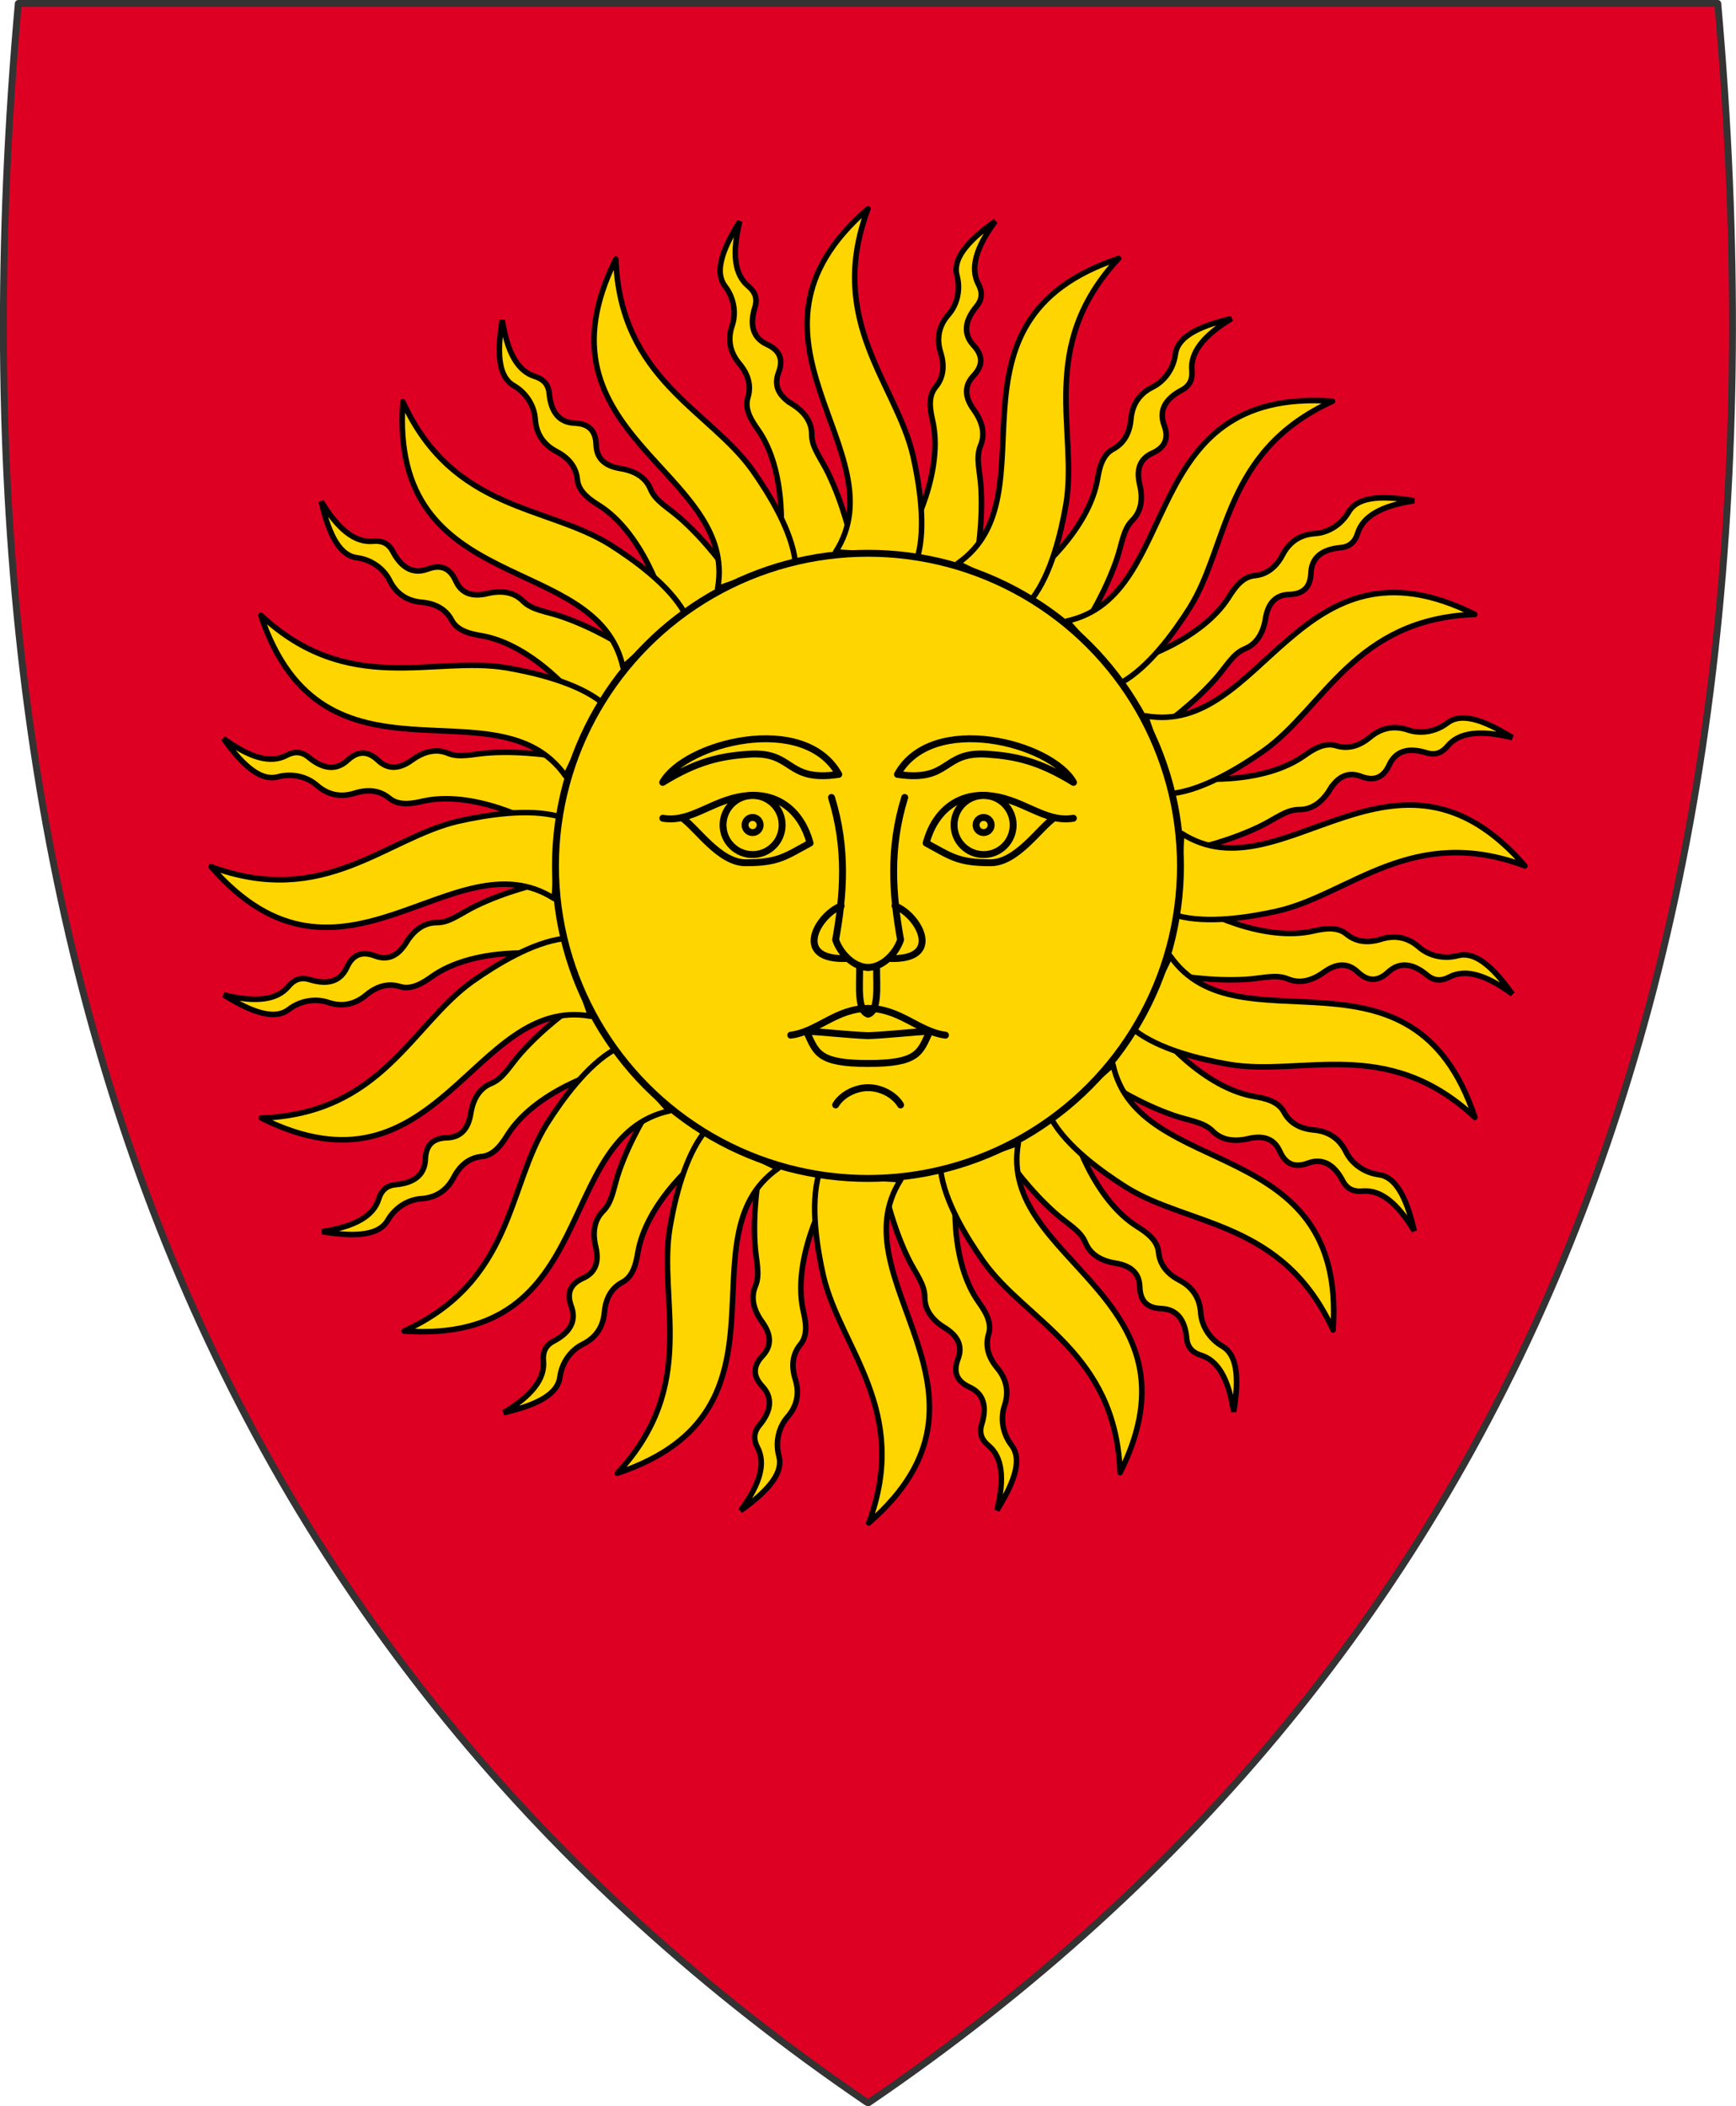
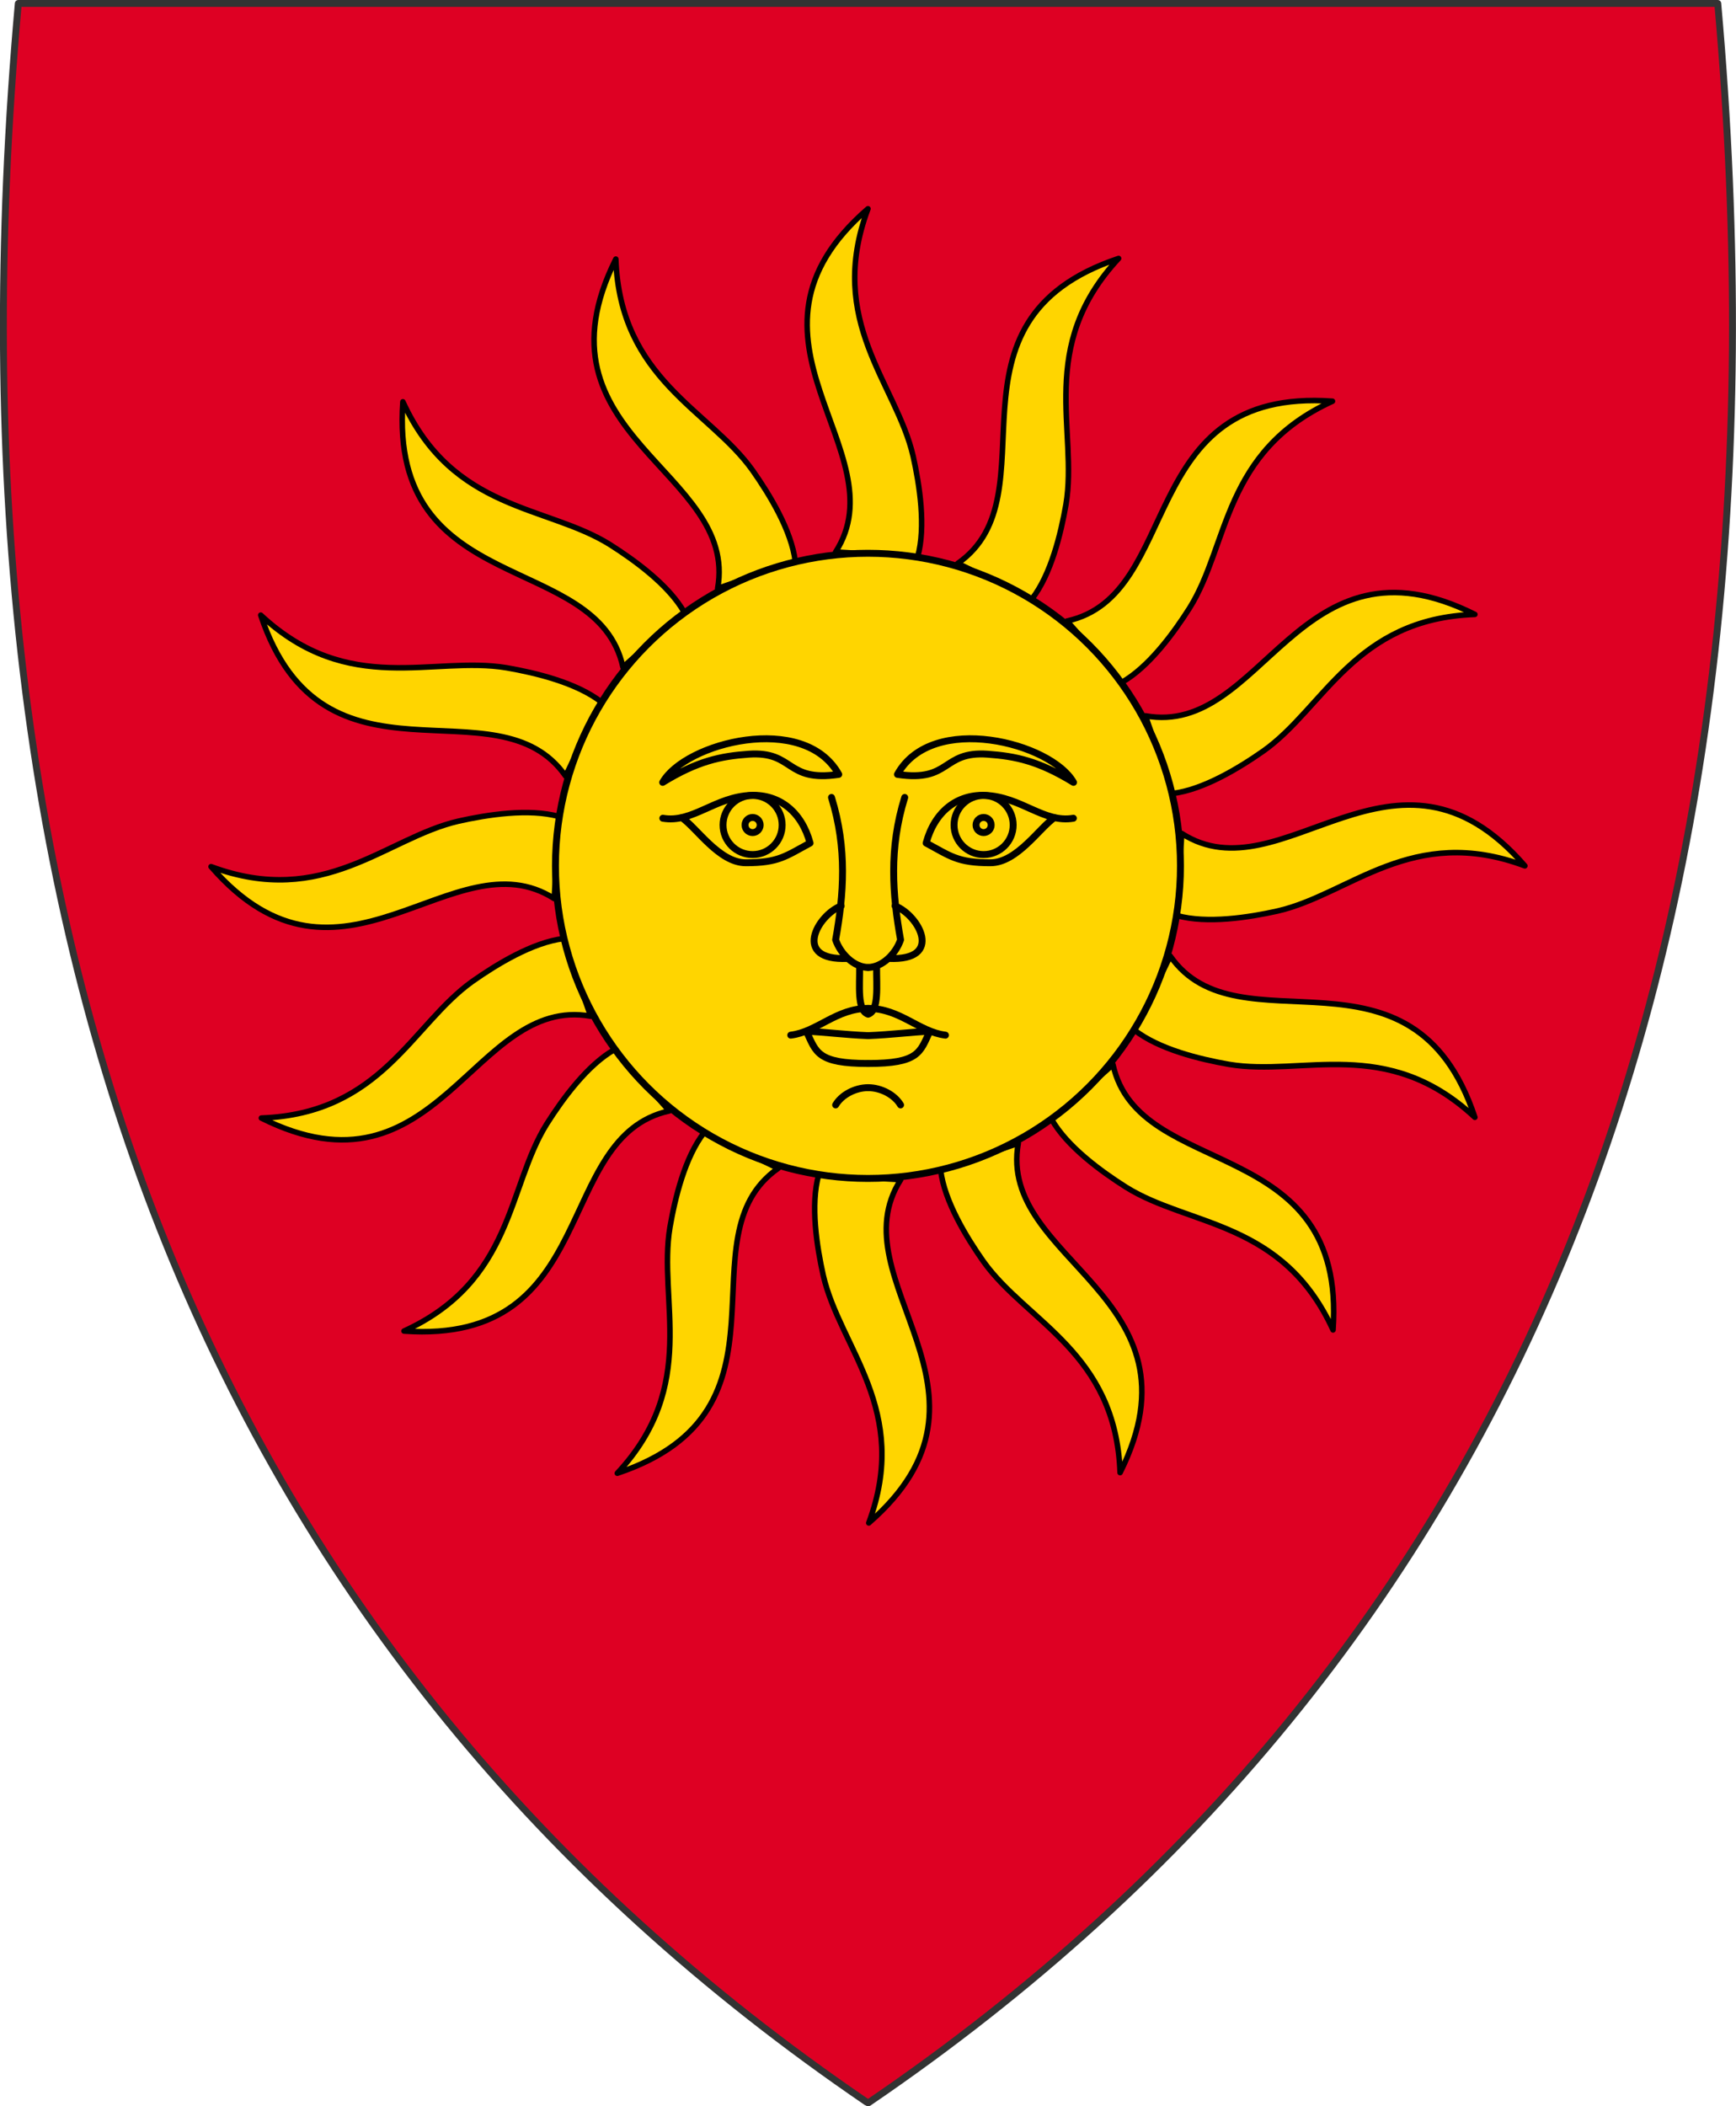
<svg xmlns="http://www.w3.org/2000/svg" xmlns:xlink="http://www.w3.org/1999/xlink" width="251.29" height="304.8" version="1.1" viewBox="0 0 251.29 304.8">
  <g transform="translate(577.07 343.83)">
    <path d="m-451.62-39.629c-94.2-64.2-135.2-165.5-122.8-303.7h246c12.3 138.2-28.6 239.5-122.8 303.7-0.1 0.1-0.2 0.1-0.2 0.1" fill="none" stroke="#333" stroke-linecap="round" stroke-linejoin="round" style="fill:#de0023" />
    <use transform="rotate(22.428 -451.43 -218.53)" style="fill:#ffd500;stroke-width:.8;stroke:#000000" xlink:href="#a" />
-     <path id="a" d="m-462.48-285.4c-1.944-1.2-2.587-2.694-1.892-4.507 0.738-1.925 0.16-3.237-1.651-4.069-1.984-0.912-2.608-2.697-1.767-5.398 0.433-1.392-0.108-2.336-0.984-3.066-1.962-1.637-2.374-4.675-1.212-9.359-2.859 4.547-3.548 7.544-2.126 9.396 1.28 1.667 1.643 3.855 1.019 5.697-0.686 2.025-0.315 3.866 1.046 5.499 1.405 1.684 1.718 3.343 1.229 4.918-0.546 1.755 0.652 3.489 1.468 4.649 4.086 5.807 3.775 15.61 2.621 20.275l11.395-2.211c-0.7-3.074-1.738-7.373-3.803-11.683-1.073-2.24-2.442-3.783-2.433-5.693 9e-3 -1.825-1.044-3.295-2.91-4.447z" fill="#ffd500" style="fill:#ffd500;stroke-width:.8;stroke:#000" />
    <use transform="rotate(-22.572 -451.43 -218.53)" style="fill:#ffd500;stroke-width:.8;stroke:#000000" xlink:href="#a" />
    <use transform="rotate(-45.072 -451.43 -218.53)" style="fill:#ffd500;stroke-width:.8;stroke:#000000" xlink:href="#a" />
    <use transform="rotate(-67.572 -451.43 -218.53)" style="fill:#ffd500;stroke-width:.8;stroke:#000000" xlink:href="#a" />
    <use transform="rotate(269.93 -451.43 -218.53)" style="fill:#ffd500;stroke-width:.8;stroke:#000000" xlink:href="#a" />
    <use transform="rotate(224.93 -451.43 -218.53)" style="fill:#ffd500;stroke-width:.8;stroke:#000000" xlink:href="#a" />
    <use transform="rotate(202.43 -451.43 -218.53)" style="fill:#ffd500;stroke-width:.8;stroke:#000000" xlink:href="#a" />
    <use transform="rotate(179.93 -451.43 -218.53)" style="fill:#ffd500;stroke-width:.8;stroke:#000000" xlink:href="#a" />
    <use transform="rotate(157.43 -451.43 -218.53)" style="fill:#ffd500;stroke-width:.8;stroke:#000000" xlink:href="#a" />
    <use transform="rotate(247.43 -451.43 -218.53)" style="fill:#ffd500;stroke-width:.8;stroke:#000000" xlink:href="#a" />
    <use transform="rotate(135 -451.43 -218.53)" style="fill:#ffd500;stroke-width:.8;stroke:#000000" xlink:href="#a" />
    <use transform="rotate(112.5 -451.43 -218.53)" style="fill:#ffd500;stroke-width:.8;stroke:#000000" xlink:href="#a" />
    <use transform="rotate(90 -451.43 -218.53)" style="fill:#ffd500;stroke-width:.8;stroke:#000000" xlink:href="#a" />
    <use transform="rotate(67.5 -451.43 -218.53)" style="fill:#ffd500;stroke-width:.8;stroke:#000000" xlink:href="#a" />
    <use transform="rotate(44.856 -451.43 -218.53)" style="fill:#ffd500;stroke-width:.8;stroke:#000000" xlink:href="#a" />
    <path id="b" d="m-451.43-313.62c-21.665 18.764 4.681 35.081-4.686 49.672l11.877 0.702c1.219-4.356 0.28-10.387-0.652-14.565-2.408-10.506-12.646-19.466-6.538-35.809z" style="fill-rule:evenodd;fill:#ffd500;stroke-linecap:round;stroke-linejoin:round;stroke-miterlimit:5;stroke-width:.8;stroke:#000" />
    <use transform="rotate(22.428 -451.43 -218.53)" style="fill:#ffd500;stroke-width:.8;stroke:#000000" xlink:href="#b" />
    <use transform="rotate(-22.572 -451.43 -218.53)" style="fill:#ffd500;stroke-width:.8;stroke:#000000" xlink:href="#b" />
    <use transform="rotate(-45.072 -451.43 -218.53)" style="fill:#ffd500;stroke-width:.8;stroke:#000000" xlink:href="#b" />
    <use transform="rotate(-67.572 -451.43 -218.53)" style="fill:#ffd500;stroke-width:.8;stroke:#000000" xlink:href="#b" />
    <use transform="rotate(269.93 -451.43 -218.53)" style="fill:#ffd500;stroke-width:.8;stroke:#000000" xlink:href="#b" />
    <use transform="rotate(247.43 -451.43 -218.53)" style="fill:#ffd500;stroke-width:.8;stroke:#000000" xlink:href="#b" />
    <use transform="rotate(224.93 -451.43 -218.53)" style="fill:#ffd500;stroke-width:.8;stroke:#000000" xlink:href="#b" />
    <use transform="rotate(202.43 -451.43 -218.53)" style="fill:#ffd500;stroke-width:.8;stroke:#000000" xlink:href="#b" />
    <use transform="rotate(179.93 -451.43 -218.53)" style="fill:#ffd500;stroke-width:.8;stroke:#000000" xlink:href="#b" />
    <use transform="rotate(157.43 -451.43 -218.53)" style="fill:#ffd500;stroke-width:.8;stroke:#000000" xlink:href="#b" />
    <use transform="rotate(134.93 -451.43 -218.53)" style="fill:#ffd500;stroke-width:.8;stroke:#000000" xlink:href="#b" />
    <use transform="rotate(112.5 -451.43 -218.53)" style="fill:#ffd500;stroke-width:.8;stroke:#000000" xlink:href="#b" />
    <use transform="rotate(90 -451.43 -218.53)" style="fill:#ffd500;stroke-width:.8;stroke:#000000" xlink:href="#b" />
    <use transform="rotate(67.5 -451.43 -218.53)" style="fill:#ffd500;stroke-width:.8;stroke:#000000" xlink:href="#b" />
    <use transform="rotate(45 -451.43 -218.53)" style="fill:#ffd500;stroke-width:.8;stroke:#000000" xlink:href="#b" />
    <circle cx="-451.43" cy="-218.53" r="45.235" style="fill-rule:evenodd;fill:#ffd500;stroke-linecap:round;stroke-linejoin:round;stroke-miterlimit:5;stroke:#000" />
    <g transform="translate(-577.06 -343.33)">
      <use transform="matrix(-1,0,0,1,251.3,0)" xlink:href="#c" />
      <g id="c">
        <path d="m120.35 114.9c2.3 7.402 1.769 14.083 0.6 20.6 0.717 2.092 2.701 3.99 4.7 4" style="fill:none;stroke-linecap:round;stroke-linejoin:round;stroke-miterlimit:5;stroke:#000" />
        <path d="m95.935 117.91c4.291 0.747 7.542-3.121 12.815-3.309 4.041-0.144 7.271 2.356 8.5 6.9-3.538 1.898-4.542 2.853-9.305 2.853-3.855 0-7.072-5.037-9.295-6.553" style="fill:none;stroke-linecap:round;stroke-linejoin:round;stroke-miterlimit:5;stroke:#000" />
        <circle cx="108.93" cy="118.89" r="4.278" style="fill:none;stroke-linecap:round;stroke-linejoin:round;stroke-miterlimit:5;stroke:#000" />
        <circle cx="108.93" cy="118.89" r="1.095" style="fill:none;stroke-linecap:round;stroke-linejoin:round;stroke-miterlimit:5;stroke:#000" />
        <path d="m95.917 112.72c3.207-5.721 20.459-10.214 25.485-1.157-7.781 1.176-6.38-3.392-13.049-2.92-4.061 0.287-7.42 0.997-12.436 4.076z" style="fill:none;stroke-linecap:round;stroke-linejoin:round;stroke-miterlimit:5;stroke:#000" />
        <path d="m122.65 138.2c-8.021 0.358-4.372-6.256-0.9-7.6" style="fill:none;stroke-linecap:round;stroke-linejoin:round;stroke-miterlimit:5;stroke:#000" />
        <path d="m114.45 149.3c3.817-0.46 6.587-3.87 11.2-3.87" style="fill:none;stroke-linecap:round;stroke-linejoin:round;stroke-miterlimit:5;stroke:#000" />
        <path d="m116.75 148.8c1.379 2.982 1.594 4.6 8.9 4.6" style="fill:none;stroke-linecap:round;stroke-linejoin:round;stroke-miterlimit:5;stroke:#000" />
        <path d="m120.95 159.4c0.847-1.446 2.805-2.5 4.7-2.5" style="fill:none;stroke-linecap:round;stroke-linejoin:round;stroke-miterlimit:5;stroke:#000" />
        <path d="m116.83 148.74c2.464 0.102 5.551 0.504 8.822 0.632" style="fill:none;stroke-linecap:round;stroke-linejoin:round;stroke-miterlimit:5;stroke:#000" />
      </g>
      <path transform="translate(-.008 -.5)" d="m126.89 139.97c-0.032 2.595 0.391 6.277-1.23 6.8-1.621-0.523-1.198-4.205-1.23-6.8" style="fill:none;stroke-linecap:round;stroke-linejoin:round;stroke-miterlimit:5;stroke:#000" />
    </g>
  </g>
</svg>